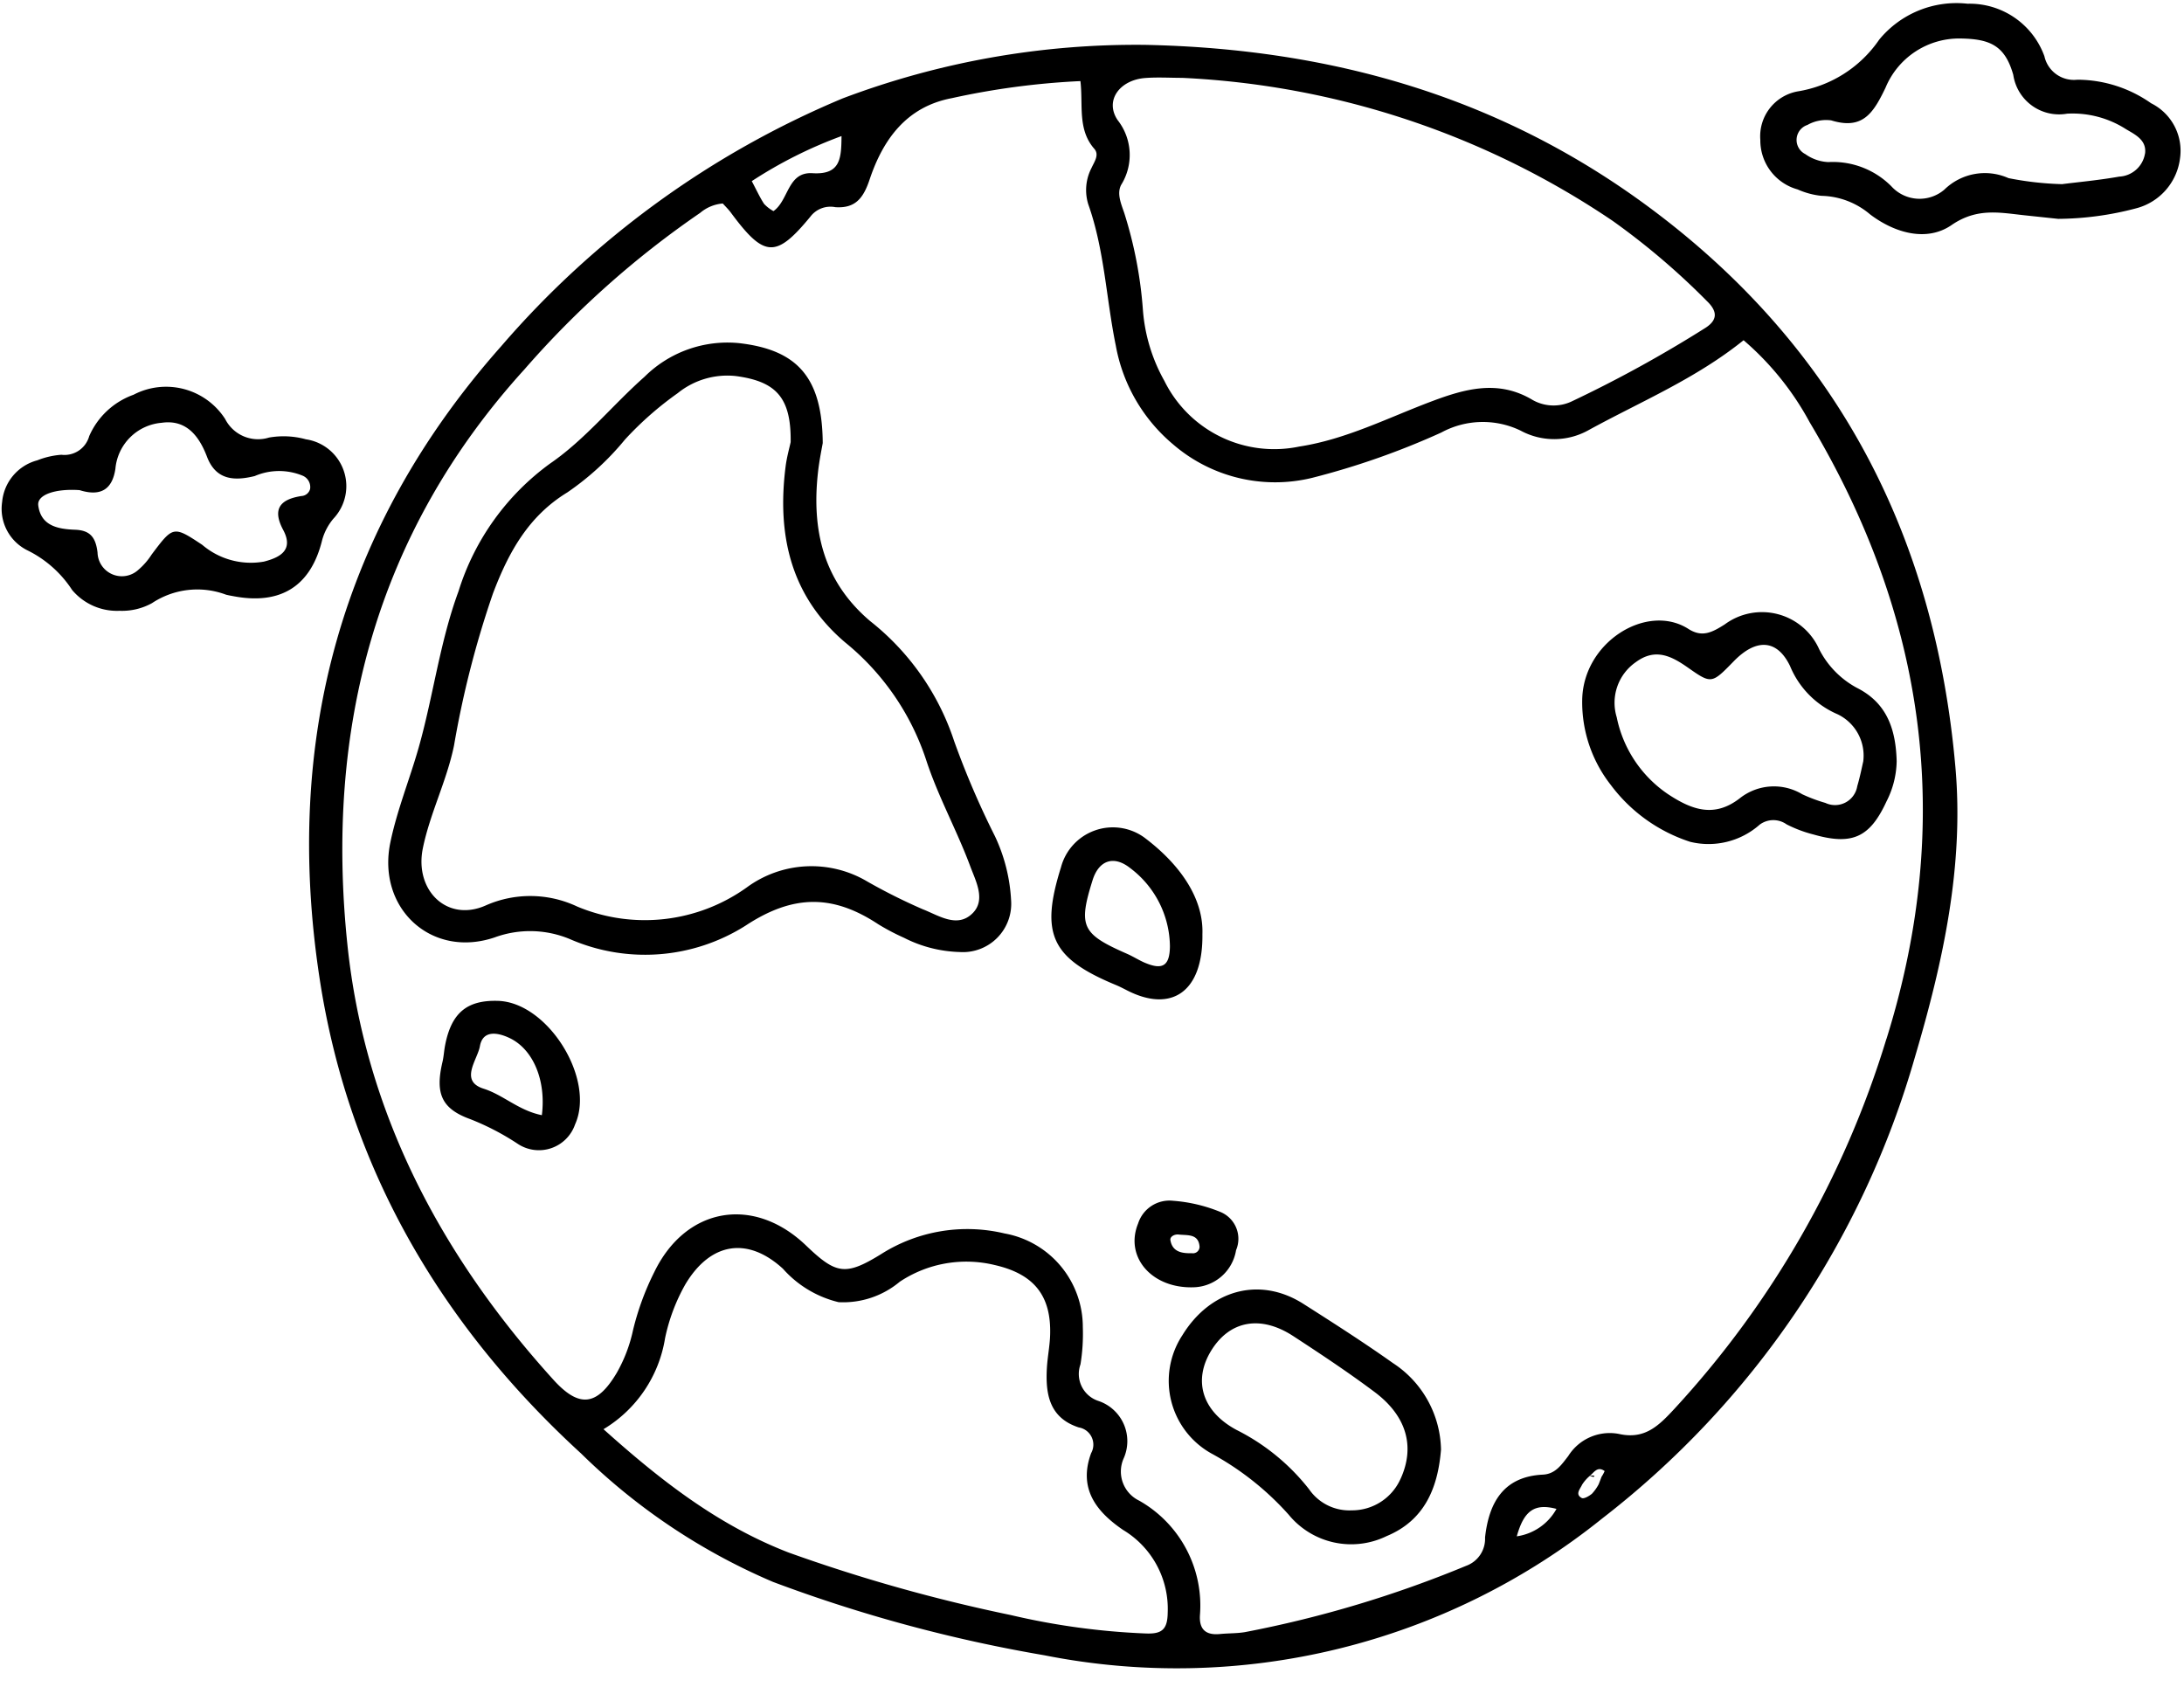
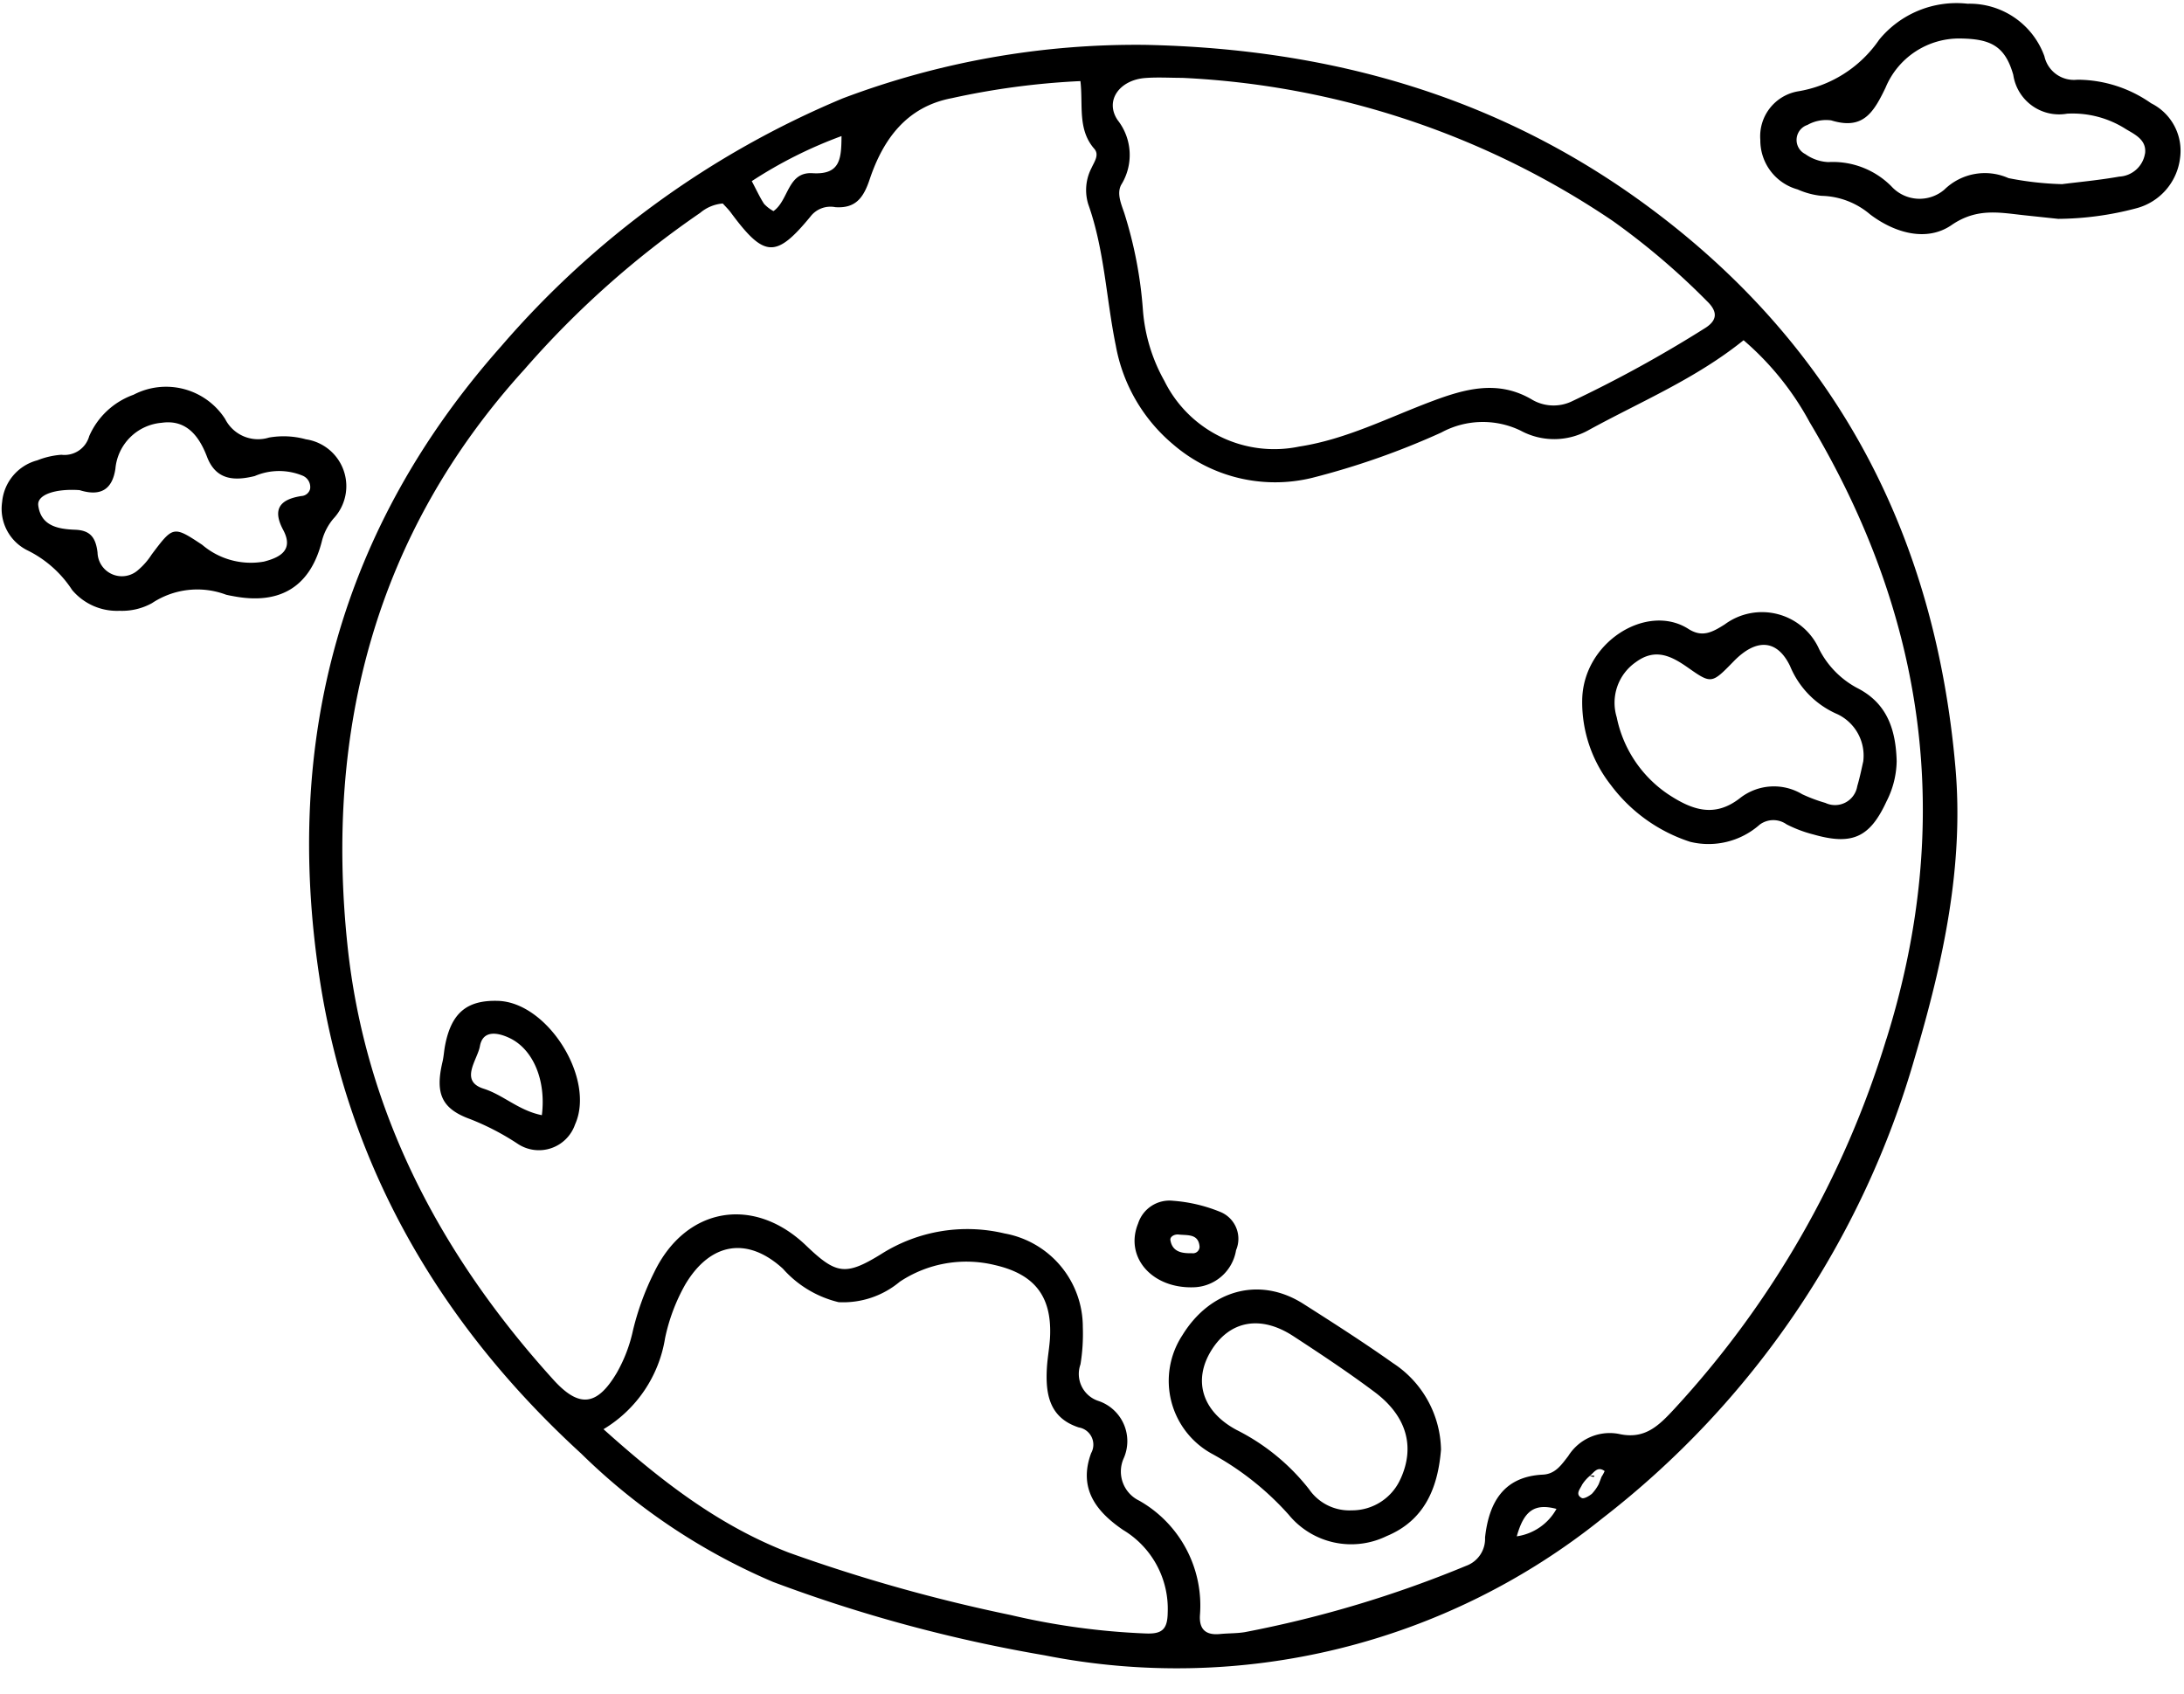
<svg xmlns="http://www.w3.org/2000/svg" height="97.8" preserveAspectRatio="xMidYMid meet" version="1.0" viewBox="-0.1 -0.2 126.1 97.8" width="126.1" zoomAndPan="magnify">
  <g data-name="Layer 2">
    <g data-name="Layer 1" id="change1_1">
      <path d="M112.8,44.076C111.638,30.866,106.092,20,95.35,11.942,86.671,5.429,76.83,2.612,66.016,2.39a47.9,47.9,0,0,0-17.46,3.09A52.977,52.977,0,0,0,28.838,19.79c-9.293,10.474-12.557,22.772-10.5,36.4C19.98,67.116,25.3,76.258,33.455,83.721a35.808,35.808,0,0,0,11.076,7.41,85.443,85.443,0,0,0,15.674,4.237,39.2,39.2,0,0,0,32.205-7.9,51.615,51.615,0,0,0,18.061-26.659C112.086,55.346,113.307,49.8,112.8,44.076ZM66.01,4.305c.712-.056,1.432-.01,2.148-.01a48.376,48.376,0,0,1,24.858,8.259,41.5,41.5,0,0,1,5.448,4.639c.615.593.6,1.09-.095,1.536a72.835,72.835,0,0,1-7.742,4.256,2.454,2.454,0,0,1-2.31-.136c-1.942-1.125-3.829-.6-5.739.117-2.528.948-4.952,2.2-7.666,2.617a7.073,7.073,0,0,1-7.782-3.791,9.867,9.867,0,0,1-1.239-4.075,24.282,24.282,0,0,0-1.076-5.611c-.177-.527-.445-1.121-.184-1.628a3.261,3.261,0,0,0-.2-3.743C63.665,5.6,64.555,4.42,66.01,4.305ZM48.488,7.656C48.475,8.934,48.439,9.9,46.814,9.8c-1.448-.091-1.367,1.566-2.255,2.188a2.123,2.123,0,0,1-.543-.418c-.252-.386-.444-.812-.71-1.312A25.485,25.485,0,0,1,48.488,7.656ZM66.066,94.109a41.083,41.083,0,0,1-7.806-1.064,95.1,95.1,0,0,1-12.831-3.611c-4.079-1.578-7.4-4.174-10.684-7.119A7.514,7.514,0,0,0,38.3,77.059a10.759,10.759,0,0,1,1.173-3.111c1.444-2.415,3.58-2.774,5.63-.9a6.24,6.24,0,0,0,3.217,1.933A5.092,5.092,0,0,0,51.853,73.8a6.942,6.942,0,0,1,5.48-.963c2.26.516,3.269,1.758,3.2,4.03-.019.635-.15,1.266-.187,1.9-.09,1.519.139,2.894,1.842,3.446a1.007,1.007,0,0,1,.712,1.484c-.76,2.06.318,3.392,1.845,4.434a5.313,5.313,0,0,1,2.576,4.786C67.307,93.889,66.973,94.143,66.066,94.109ZM87.476,88.5c.405-1.45,1-1.929,2.292-1.584A3.132,3.132,0,0,1,87.476,88.5Zm4.9-3.453h0c-.056.149-.114.3-.171.446h0a2.513,2.513,0,0,1-.39.549c-.162.135-.465.31-.589.245-.4-.213-.086-.527.021-.768a2.25,2.25,0,0,1,.434-.5c.256-.206.455-.59.868-.286A2.217,2.217,0,0,1,92.38,85.048Zm16.44-25.262A55.126,55.126,0,0,1,96.58,81.135c-.915.988-1.719,1.793-3.221,1.45a2.824,2.824,0,0,0-2.909,1.276c-.405.524-.75,1.042-1.469,1.077-2.307.112-3.119,1.662-3.337,3.627A1.658,1.658,0,0,1,84.559,90.2a65.664,65.664,0,0,1-12.786,3.832c-.471.077-.956.061-1.433.108-.808.08-1.209-.257-1.158-1.085a6.958,6.958,0,0,0-3.508-6.615,1.866,1.866,0,0,1-.906-2.417,2.448,2.448,0,0,0-1.449-3.34,1.639,1.639,0,0,1-1.035-2.11,10.886,10.886,0,0,0,.136-2.144A5.49,5.49,0,0,0,57.9,71.013a9.285,9.285,0,0,0-7.121,1.19c-2.071,1.281-2.61,1.163-4.346-.5-3.018-2.887-6.932-2.221-8.755,1.539a15.645,15.645,0,0,0-1.23,3.362,8.594,8.594,0,0,1-.934,2.451c-1.149,1.943-2.185,2.034-3.66.406C25.361,72.3,20.976,64.015,19.963,54.38,18.657,41.96,21.574,30.6,30.176,21.131a53.681,53.681,0,0,1,10.149-9.04,2.308,2.308,0,0,1,1.307-.542c.146.163.32.329.461.519,1.926,2.605,2.6,2.668,4.6.236a1.453,1.453,0,0,1,1.437-.543c1.146.079,1.618-.509,1.981-1.6.77-2.3,2.12-4.193,4.732-4.691a43.918,43.918,0,0,1,7.438-.988c.164,1.372-.179,2.789.8,3.907.308.35,0,.754-.16,1.11a2.771,2.771,0,0,0-.188,2.091c.942,2.649,1.034,5.456,1.593,8.172a9.685,9.685,0,0,0,3.3,5.688,9.018,9.018,0,0,0,8.057,1.933,44.566,44.566,0,0,0,7.433-2.61,5.022,5.022,0,0,1,4.576-.114,4.063,4.063,0,0,0,3.913-.016c3-1.647,6.184-2.961,8.966-5.2a16.651,16.651,0,0,1,3.817,4.738C111.088,35.387,112.761,47.193,108.82,59.786Z" />
      <path d="M91.954,84.992l-.136,0-.134.027.241.054A.419.419,0,0,1,91.954,84.992Z" />
      <path d="M124.1,5.761a7.438,7.438,0,0,0-4.26-1.359,1.743,1.743,0,0,1-1.9-1.355A4.592,4.592,0,0,0,113.506.015,5.775,5.775,0,0,0,108.4,2.091a7.061,7.061,0,0,1-4.7,2.985,2.632,2.632,0,0,0-2.162,2.806,2.935,2.935,0,0,0,2.152,2.854,4.524,4.524,0,0,0,1.374.37,4.482,4.482,0,0,1,2.811,1.071c1.418,1.075,3.264,1.606,4.7.62,1.49-1.027,2.816-.713,4.279-.561l1.884.2a18.005,18.005,0,0,0,4.5-.609,3.416,3.416,0,0,0,2.532-2.884A3.063,3.063,0,0,0,124.1,5.761Zm-.351,2.9a1.59,1.59,0,0,1-1.49,1.336c-1.171.207-2.359.315-3.3.435a18.194,18.194,0,0,1-3.092-.348,3.347,3.347,0,0,0-3.7.661,2.2,2.2,0,0,1-3.061-.187,4.76,4.76,0,0,0-3.64-1.4,2.47,2.47,0,0,1-1.329-.46.913.913,0,0,1,.123-1.685,2.186,2.186,0,0,1,1.371-.263c1.813.557,2.425-.405,3.134-1.882a4.6,4.6,0,0,1,4.345-2.845c1.722.027,2.557.427,3.033,2.1a2.672,2.672,0,0,0,3.108,2.24,5.712,5.712,0,0,1,3.409.9C123.2,7.582,123.844,7.89,123.753,8.656Z" />
      <path d="M17.561,25.163a4.845,4.845,0,0,0-2.13-.1A2.129,2.129,0,0,1,12.9,23.991a4.056,4.056,0,0,0-5.291-1.4,4.409,4.409,0,0,0-2.558,2.388,1.481,1.481,0,0,1-1.607,1.077,4.634,4.634,0,0,0-1.387.32A2.74,2.74,0,0,0,.023,28.785a2.674,2.674,0,0,0,1.465,2.791,6.5,6.5,0,0,1,2.577,2.288,3.38,3.38,0,0,0,2.74,1.2,3.574,3.574,0,0,0,1.866-.439,4.731,4.731,0,0,1,4.28-.491c.155.04.313.066.47.095,2.7.5,4.435-.592,5.083-3.261a3.258,3.258,0,0,1,.644-1.22A2.735,2.735,0,0,0,17.561,25.163Zm.244,2.866a.547.547,0,0,1-.5.409c-1.206.187-1.712.726-1.054,1.958.628,1.174-.2,1.593-1.112,1.828a4.324,4.324,0,0,1-3.561-.967c-1.672-1.11-1.681-1.09-2.92.555a4,4,0,0,1-.773.889,1.405,1.405,0,0,1-2.353-1c-.107-.907-.45-1.286-1.306-1.317-.994-.037-1.968-.229-2.117-1.406-.078-.624,1.01-.977,2.386-.88,1.207.378,1.891-.027,2.069-1.241a2.925,2.925,0,0,1,2.666-2.647c1.427-.208,2.167.766,2.622,1.961.526,1.382,1.619,1.392,2.755,1.114a3.565,3.565,0,0,1,2.763-.023A.713.713,0,0,1,17.805,28.029Z" />
-       <path d="M57.348,48.082a49.289,49.289,0,0,1-2.356-5.49,14.666,14.666,0,0,0-4.853-6.935c-2.709-2.3-3.384-5.26-3.008-8.606.08-.708.228-1.407.272-1.67-.025-3.823-1.494-5.39-4.838-5.771a6.8,6.8,0,0,0-5.451,1.943c-1.847,1.635-3.432,3.62-5.44,5a14.407,14.407,0,0,0-5.3,7.385c-1.084,2.941-1.454,6.037-2.3,9.022-.521,1.836-1.253,3.623-1.637,5.484-.785,3.8,2.372,6.714,6.024,5.477a5.955,5.955,0,0,1,4.349.1,10.858,10.858,0,0,0,10.128-.773c2.792-1.843,5.088-1.794,7.674-.085a12.8,12.8,0,0,0,1.481.779,7.506,7.506,0,0,0,3.215.823,2.79,2.79,0,0,0,2.97-3A9.848,9.848,0,0,0,57.348,48.082Zm-1.274,4.426c-.888.912-1.977.143-2.895-.212a33.273,33.273,0,0,1-3.2-1.6,6.31,6.31,0,0,0-6.968.344,10.109,10.109,0,0,1-9.783,1.1,6.351,6.351,0,0,0-5.272-.069c-2.227,1-4.142-.858-3.641-3.3.416-2.026,1.381-3.888,1.8-5.932a55.694,55.694,0,0,1,2.249-8.778c.9-2.374,2.047-4.46,4.29-5.83a15.929,15.929,0,0,0,3.333-3.056A19.2,19.2,0,0,1,39.029,22.5a4.556,4.556,0,0,1,3.347-.99c2.339.308,3.209,1.246,3.175,3.815-.068.322-.222.861-.292,1.41-.5,3.939.281,7.471,3.438,10.154a14.636,14.636,0,0,1,4.671,6.768c.684,2.111,1.783,4.084,2.557,6.17C56.233,50.658,56.824,51.736,56.074,52.508Z" />
      <path d="M107.222,39.569a5.2,5.2,0,0,1-2.285-2.284,3.617,3.617,0,0,0-5.451-1.437c-.737.468-1.309.768-2.1.263-2.387-1.528-6.1.759-6.133,4.127a7.747,7.747,0,0,0,1.654,4.885,9.286,9.286,0,0,0,4.583,3.28,4.456,4.456,0,0,0,4.012-.993,1.322,1.322,0,0,1,1.552-.016,7.41,7.41,0,0,0,1.56.587c2.228.636,3.25.171,4.21-1.914a5.266,5.266,0,0,0,.586-2.316C109.361,41.832,108.8,40.413,107.222,39.569Zm-.088,5.623a1.3,1.3,0,0,1-1.84.964,9.054,9.054,0,0,1-1.336-.5,3.172,3.172,0,0,0-3.6.228c-1.479,1.151-2.779.671-4.145-.23a7.046,7.046,0,0,1-2.967-4.446,2.852,2.852,0,0,1,1.1-3.177c1.135-.838,2.063-.354,3.033.328,1.342.942,1.359.917,2.632-.388s2.484-1.284,3.241.277a5.172,5.172,0,0,0,2.74,2.787,2.646,2.646,0,0,1,1.488,2.725C107.4,44.112,107.291,44.66,107.134,45.192Z" />
      <path d="M80.33,78.5c-1.684-1.193-3.433-2.313-5.176-3.422-2.542-1.617-5.391-.793-6.988,1.815a4.8,4.8,0,0,0,1.692,6.831A16.622,16.622,0,0,1,74.3,87.243a4.666,4.666,0,0,0,5.659,1.245c2.161-.894,2.962-2.738,3.142-5A6.1,6.1,0,0,0,80.33,78.5Zm.444,6.66A3.067,3.067,0,0,1,77.947,87a2.826,2.826,0,0,1-2.463-1.218,12.346,12.346,0,0,0-4.2-3.431c-2-1.08-2.5-2.87-1.451-4.574,1.064-1.73,2.847-2.07,4.734-.839,1.589,1.037,3.175,2.088,4.693,3.225C81.122,81.553,81.608,83.32,80.774,85.164Z" />
-       <path d="M65.948,48.138a3.1,3.1,0,0,0-4.79,1.739c-1.209,3.854-.557,5.248,3.173,6.793.218.09.428.2.638.307,2.513,1.293,4.4.161,4.356-3.247C69.4,51.633,67.985,49.658,65.948,48.138Zm.094,7.264c-.364-.151-.7-.372-1.059-.53-2.628-1.15-2.835-1.584-2-4.253.358-1.143,1.216-1.459,2.172-.7a5.723,5.723,0,0,1,2.294,4.5C67.442,55.538,67.047,55.82,66.042,55.4Z" />
      <path d="M28.653,57.585c-1.8-.054-2.7.7-3.058,2.588-.059.31-.074.63-.147.937-.428,1.815-.061,2.7,1.595,3.3a14.725,14.725,0,0,1,2.728,1.414,2.208,2.208,0,0,0,3.33-1.1C34.292,62.1,31.534,57.672,28.653,57.585Zm2.533,6.6c-1.344-.269-2.211-1.163-3.365-1.53-1.412-.448-.352-1.664-.212-2.453.172-.967,1.067-.786,1.744-.456C30.686,60.4,31.438,62.176,31.186,64.184Z" />
      <path d="M70.386,69.782a8.925,8.925,0,0,0-2.754-.655,1.9,1.9,0,0,0-2.019,1.31c-.787,1.916.77,3.754,3.184,3.685a2.552,2.552,0,0,0,2.471-2.144A1.675,1.675,0,0,0,70.386,69.782Zm-1.667,2.372c-.6.016-1.13-.085-1.242-.754-.035-.2.231-.352.478-.324.507.058,1.144-.06,1.206.7A.381.381,0,0,1,68.719,72.154Z" />
    </g>
  </g>
</svg>